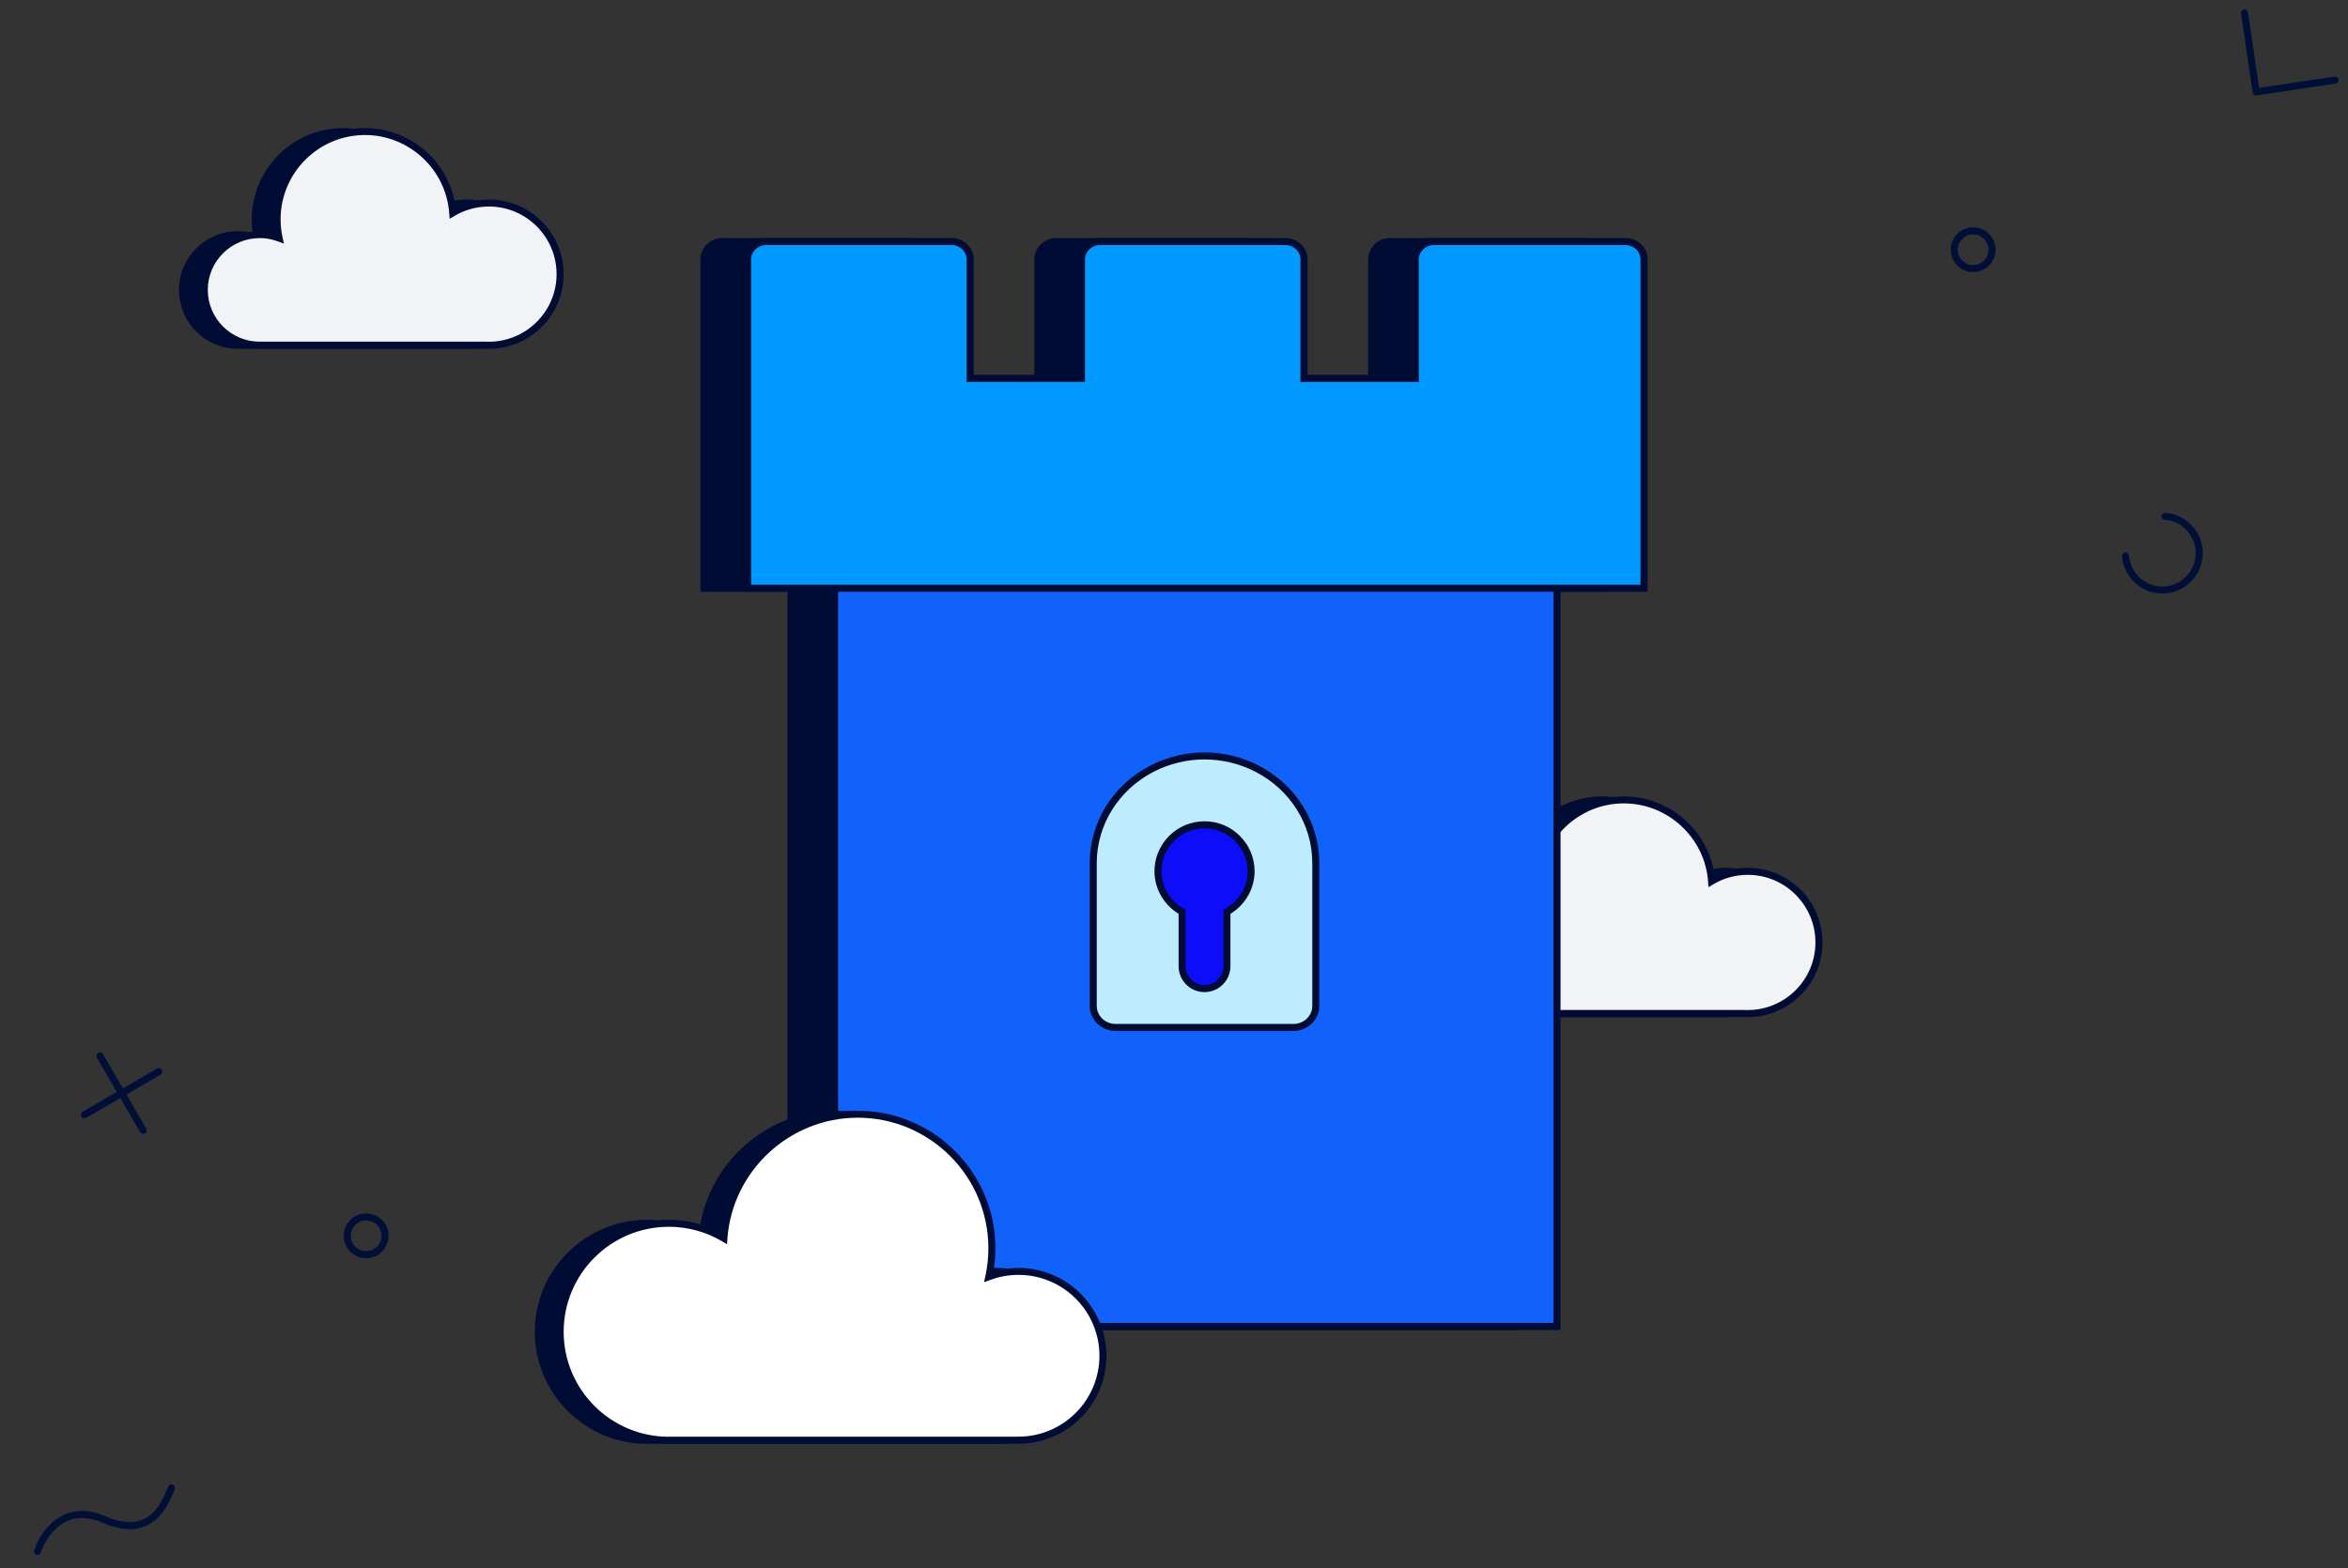
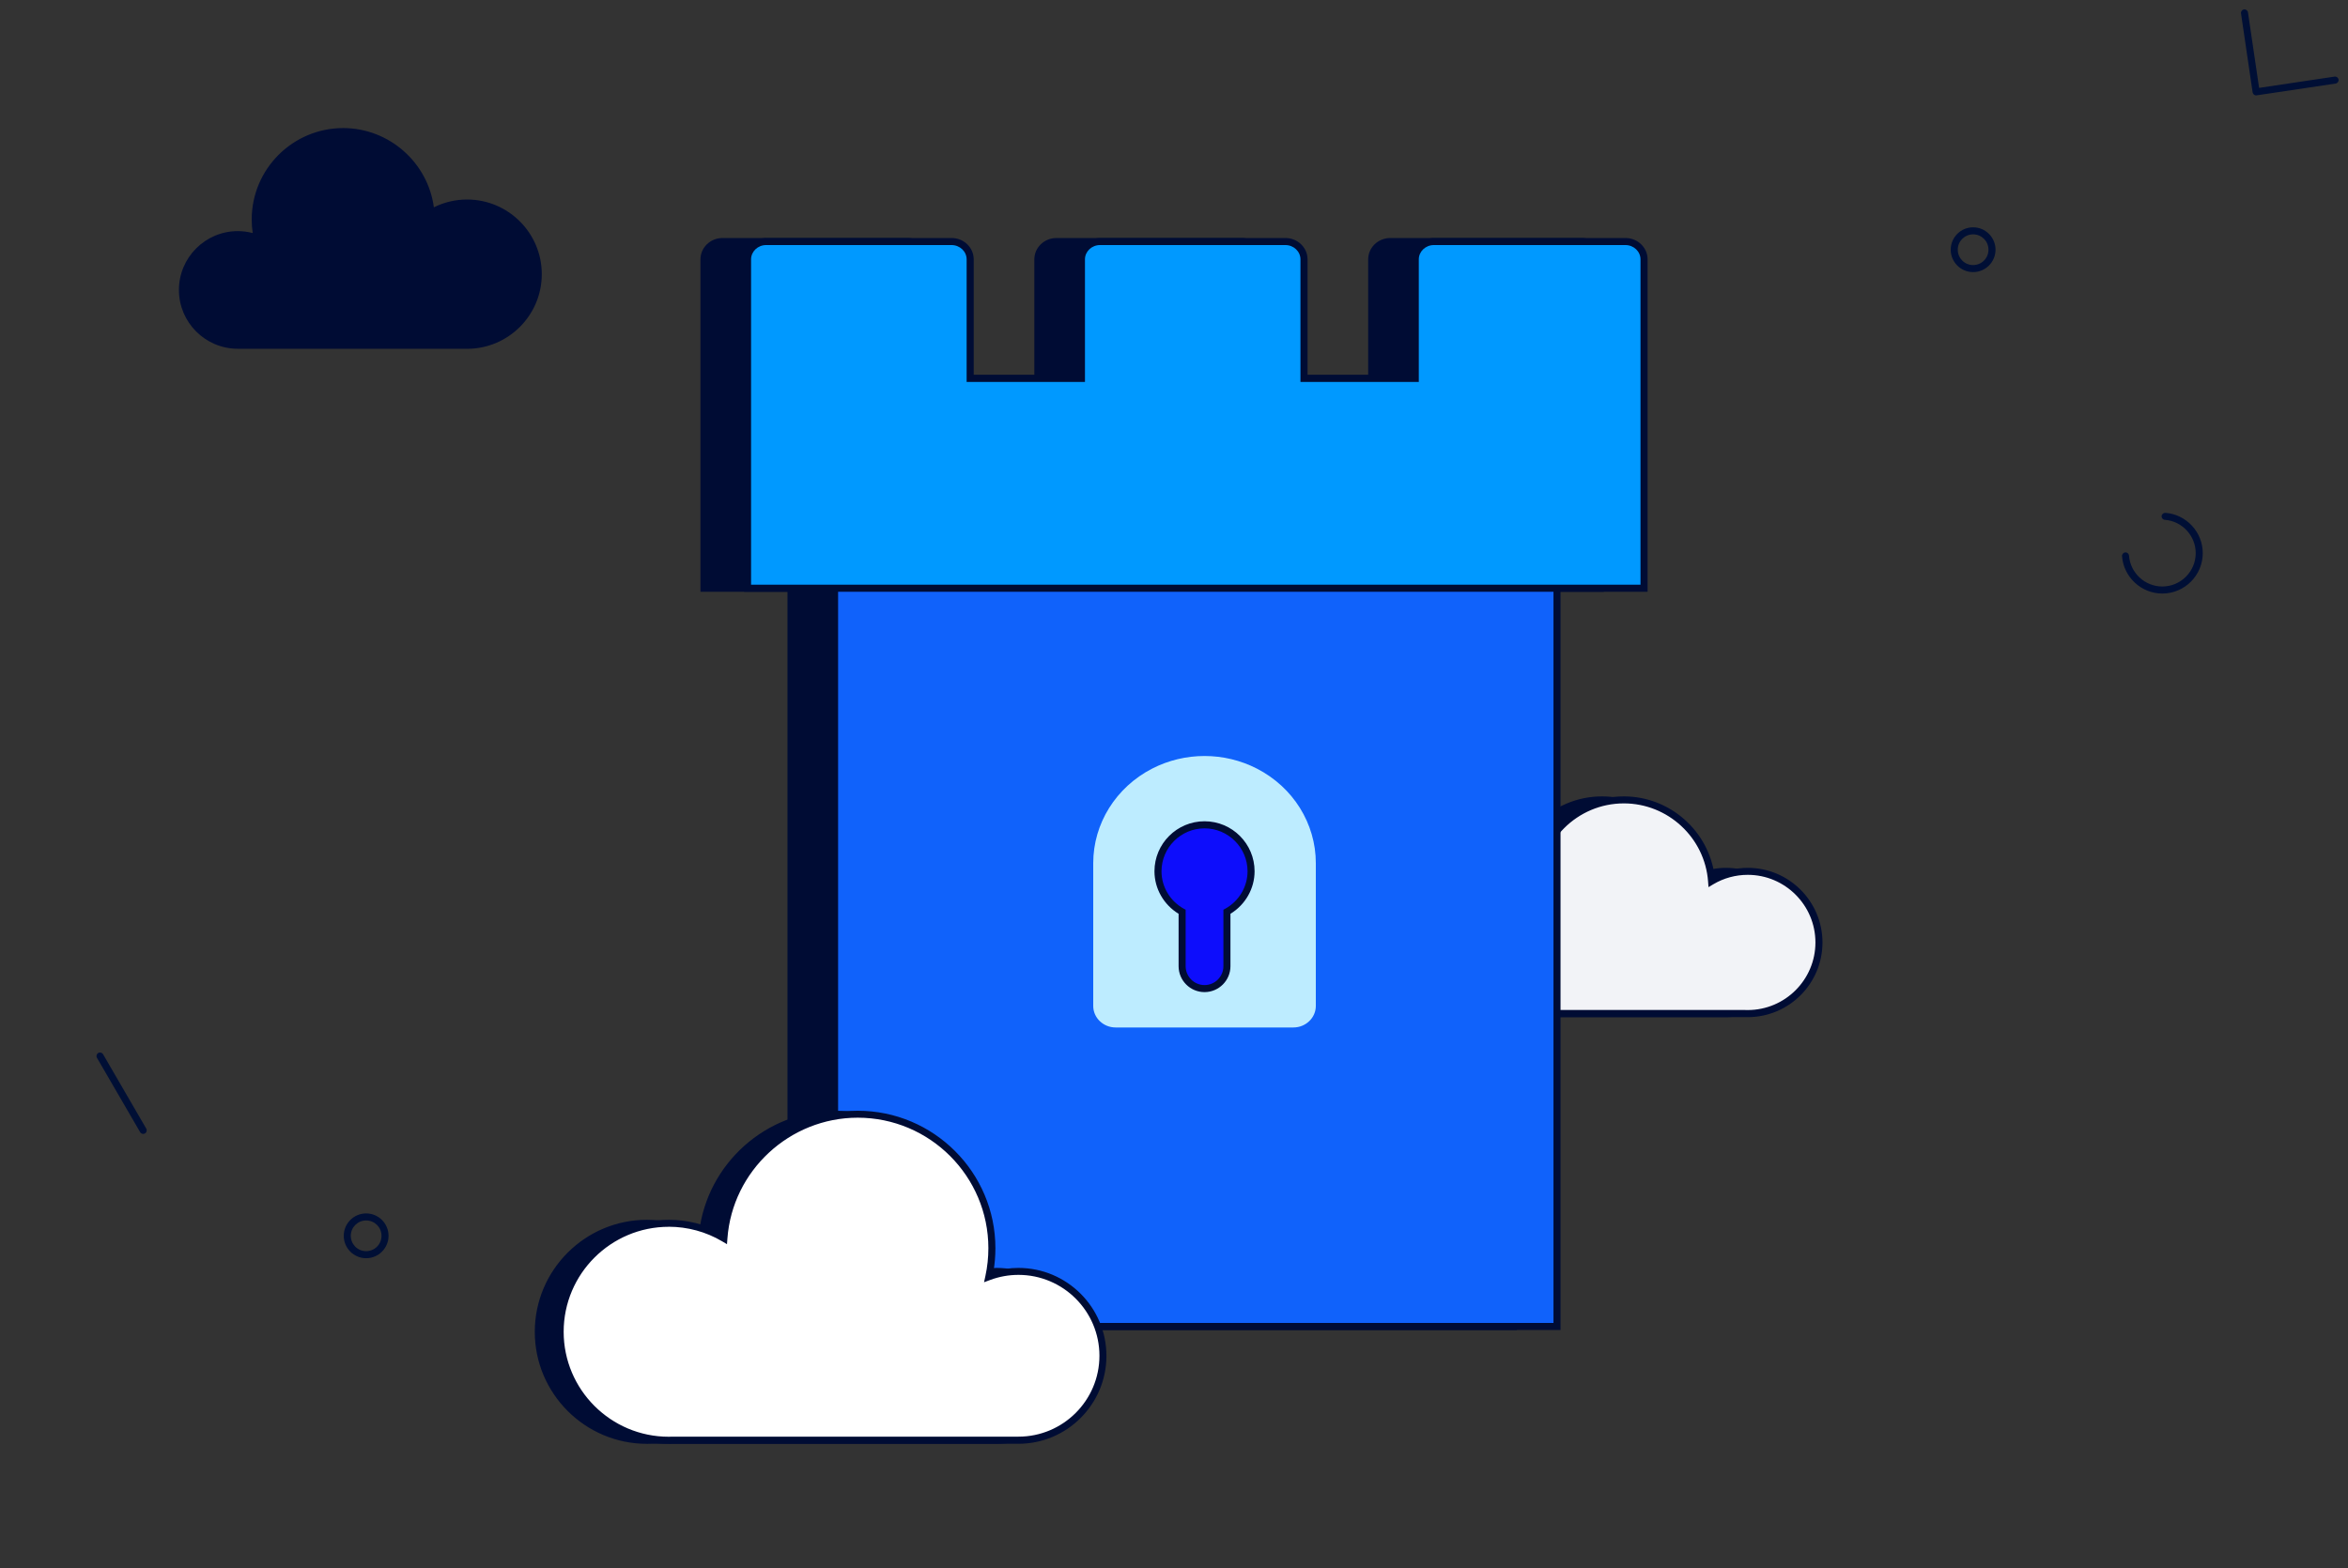
<svg xmlns="http://www.w3.org/2000/svg" viewBox="0 0 500 334">
  <rect x="0" y="0" width="500" height="334" fill="#333333" stroke="none" />
  <defs>
    <style>
      .cls-1 {
        fill: #bdecff;
      }

      .cls-1, .cls-2, .cls-3 {
        fill-rule: evenodd;
      }

      .cls-2, .cls-4 {
        fill: #000c34;
      }

      .cls-5 {
        fill: #f2f3f7;
      }

      .cls-6 {
        fill: #fff;
      }

      .cls-7 {
        fill: none;
        stroke: #000;
        stroke-miterlimit: 10;
        stroke-width: 1.17px;
      }

      .cls-8 {
        fill: #000f35;
      }

      .cls-9 {
        fill: #1062fb;
      }

      .cls-3 {
        fill: #09f;
      }

      .cls-10 {
        fill: #0d0dfc;
      }
    </style>
  </defs>
  <g id="Illu">
    <path class="cls-8" d="M480.44,20.32c-.16,0-.32-.05-.45-.15-.16-.12-.27-.3-.3-.49l-2.47-16.82c-.06-.41.22-.79.63-.85.41-.06.79.22.85.63l2.37,16.08,16.07-2.4c.41-.06.79.22.85.63.06.41-.22.79-.63.85l-16.81,2.51s-.07,0-.11,0Z" />
    <path class="cls-8" d="M460.46,126.43c-4.48,0-8.25-3.5-8.58-7.96-.03-.41.28-.77.69-.8.42-.03.77.28.8.69.27,3.69,3.39,6.57,7.09,6.57,3.92,0,7.11-3.19,7.11-7.11,0-3.7-2.89-6.81-6.57-7.09-.41-.03-.72-.39-.69-.8.03-.41.39-.7.8-.69,4.46.33,7.96,4.1,7.96,8.58,0,4.75-3.86,8.61-8.61,8.61Z" />
-     <path class="cls-8" d="M7.98,331.2c-.06,0-.12,0-.19-.02-.4-.1-.64-.51-.54-.91.01-.05,1.61-5.28,6.16-7.5,2.69-1.31,5.77-1.23,9.13.24,3.07,1.35,5.7,1.58,7.81.69,3.28-1.38,4.75-5.19,5.45-7.03.15-.39.58-.58.97-.43.39.15.58.58.43.97-.78,2.03-2.39,6.25-6.27,7.88-2.51,1.05-5.53.81-8.99-.7-2.95-1.29-5.59-1.38-7.88-.27-3.48,1.7-5.17,5.79-5.36,6.52-.09.34-.39.56-.73.56Z" />
    <path class="cls-8" d="M420.17,49.92c1.81,0,3.27,1.46,3.27,3.27s-1.46,3.27-3.27,3.27-3.27-1.46-3.27-3.27,1.46-3.27,3.27-3.27M420.17,48.42c-2.63,0-4.77,2.14-4.77,4.77s2.14,4.77,4.77,4.77,4.77-2.14,4.77-4.77-2.14-4.77-4.77-4.77h0Z" />
    <path class="cls-8" d="M77.97,259.97c1.81,0,3.27,1.46,3.27,3.27s-1.46,3.27-3.27,3.27-3.27-1.46-3.27-3.27,1.46-3.27,3.27-3.27M77.97,258.47c-2.63,0-4.77,2.14-4.77,4.77s2.14,4.77,4.77,4.77,4.77-2.14,4.77-4.77-2.14-4.77-4.77-4.77h0Z" />
    <g>
-       <path class="cls-8" d="M17.97,238.21c-.26,0-.51-.13-.65-.37-.21-.36-.09-.82.27-1.03l15.83-9.19c.36-.21.82-.09,1.03.27.21.36.09.82-.27,1.03l-15.83,9.19c-.12.07-.25.1-.38.1Z" />
      <path class="cls-8" d="M30.49,241.53c-.26,0-.51-.13-.65-.37l-9.19-15.83c-.21-.36-.09-.82.27-1.03.36-.21.82-.09,1.03.27l9.19,15.83c.21.36.09.82-.27,1.03-.12.07-.25.1-.38.1Z" />
    </g>
    <g>
      <g>
        <g>
          <path class="cls-4" d="M318.72,192.33c1.45,0,2.85.26,4.13.75-.28-1.28-.42-2.61-.42-3.98,0-10.34,8.39-18.72,18.73-18.72s17.97,7.64,18.68,17.33c2.26-1.33,4.89-2.1,7.7-2.1,8.38,0,15.16,6.78,15.16,15.15s-6.79,15.15-15.16,15.15c-.19,0-.37,0-.56-.01h-48.26c-6.51,0-11.79-5.28-11.79-11.78s5.28-11.78,11.79-11.78Z" />
          <path class="cls-4" d="M367.54,216.66c-.2,0-.39,0-.59-.01h-48.23c-6.92,0-12.54-5.62-12.54-12.53s5.63-12.53,12.54-12.53c1.08,0,2.14.14,3.17.41-.14-.95-.21-1.92-.21-2.89,0-10.73,8.74-19.47,19.48-19.47,9.77,0,18.04,7.33,19.31,16.88,2.19-1.09,4.61-1.66,7.07-1.66,8.78,0,15.91,7.13,15.91,15.9s-7.14,15.9-15.91,15.9ZM318.72,193.08c-6.09,0-11.04,4.95-11.04,11.03s4.95,11.03,11.04,11.03h48.26c.2,0,.38.01.56.01,7.95,0,14.41-6.46,14.41-14.4s-6.47-14.4-14.41-14.4c-2.58,0-5.11.69-7.32,2l-1.04.62-.09-1.21c-.69-9.33-8.56-16.63-17.93-16.63-9.92,0-17.98,8.06-17.98,17.97,0,1.28.14,2.57.41,3.82l.29,1.34-1.29-.48c-1.24-.46-2.54-.7-3.87-.7Z" />
        </g>
        <g>
          <path class="cls-5" d="M323.36,192.33c1.45,0,2.85.26,4.13.75-.28-1.28-.42-2.61-.42-3.98,0-10.34,8.39-18.72,18.73-18.72s17.97,7.64,18.68,17.33c2.26-1.33,4.89-2.1,7.7-2.1,8.38,0,15.16,6.78,15.16,15.15s-6.79,15.15-15.16,15.15c-.19,0-.37,0-.56-.01h-48.26c-6.51,0-11.79-5.28-11.79-11.78s5.28-11.78,11.79-11.78Z" />
          <path class="cls-4" d="M372.19,216.66c-.2,0-.39,0-.59-.01h-48.24c-6.92,0-12.54-5.62-12.54-12.53s5.63-12.53,12.54-12.53c1.08,0,2.14.14,3.17.41-.14-.95-.21-1.92-.21-2.89,0-10.73,8.74-19.47,19.48-19.47,9.77,0,18.04,7.33,19.31,16.88,2.19-1.09,4.61-1.66,7.07-1.66,8.78,0,15.91,7.13,15.91,15.9s-7.14,15.9-15.91,15.9ZM323.36,193.08c-6.09,0-11.04,4.95-11.04,11.03s4.95,11.03,11.04,11.03h48.26c.2,0,.38.01.56.01,7.95,0,14.41-6.46,14.41-14.4s-6.47-14.4-14.41-14.4c-2.58,0-5.11.69-7.32,2l-1.04.62-.09-1.21c-.69-9.33-8.56-16.63-17.93-16.63-9.92,0-17.98,8.06-17.98,17.97,0,1.28.14,2.57.41,3.82l.29,1.34-1.29-.48c-1.24-.46-2.54-.7-3.87-.7Z" />
        </g>
      </g>
      <g>
        <g>
          <path class="cls-4" d="M50.64,49.97c1.45,0,2.85.26,4.13.75-.28-1.28-.42-2.61-.42-3.98,0-10.34,8.39-18.72,18.73-18.72s17.97,7.64,18.68,17.33c2.26-1.33,4.89-2.1,7.7-2.1,8.38,0,15.16,6.78,15.16,15.15s-6.79,15.15-15.16,15.15c-.19,0-.37,0-.56-.01h-48.26c-6.51,0-11.79-5.28-11.79-11.78s5.28-11.78,11.79-11.78Z" />
          <path class="cls-4" d="M99.46,74.3c-.2,0-.39,0-.59-.01h-48.23c-6.92,0-12.54-5.62-12.54-12.53s5.63-12.53,12.54-12.53c1.08,0,2.14.14,3.17.41-.14-.95-.21-1.92-.21-2.89,0-10.73,8.74-19.47,19.48-19.47,9.77,0,18.04,7.33,19.31,16.88,2.19-1.09,4.61-1.66,7.07-1.66,8.78,0,15.91,7.13,15.91,15.9s-7.14,15.9-15.91,15.9ZM50.64,50.72c-6.09,0-11.04,4.95-11.04,11.03s4.95,11.03,11.04,11.03h48.26c.2,0,.38.01.56.01,7.95,0,14.41-6.46,14.41-14.4s-6.47-14.4-14.41-14.4c-2.58,0-5.11.69-7.32,2l-1.04.62-.09-1.21c-.69-9.33-8.56-16.63-17.93-16.63-9.92,0-17.98,8.06-17.98,17.97,0,1.28.14,2.57.41,3.82l.29,1.34-1.29-.48c-1.24-.46-2.54-.7-3.87-.7Z" />
        </g>
        <g>
-           <path class="cls-5" d="M55.29,49.97c1.45,0,2.85.26,4.13.75-.28-1.28-.42-2.61-.42-3.98,0-10.34,8.39-18.72,18.73-18.72s17.97,7.64,18.68,17.33c2.26-1.33,4.89-2.1,7.7-2.1,8.38,0,15.16,6.78,15.16,15.15s-6.79,15.15-15.16,15.15c-.19,0-.37,0-.56-.01h-48.26c-6.51,0-11.79-5.28-11.79-11.78s5.28-11.78,11.79-11.78Z" />
-           <path class="cls-4" d="M104.11,74.3c-.2,0-.39,0-.59-.01h-48.23c-6.92,0-12.54-5.62-12.54-12.53s5.63-12.53,12.54-12.53c1.08,0,2.14.14,3.17.41-.14-.95-.21-1.92-.21-2.89,0-10.73,8.74-19.47,19.48-19.47,9.77,0,18.04,7.33,19.31,16.88,2.19-1.09,4.61-1.66,7.07-1.66,8.78,0,15.91,7.13,15.91,15.9s-7.14,15.9-15.91,15.9ZM55.29,50.72c-6.09,0-11.04,4.95-11.04,11.03s4.95,11.03,11.04,11.03h48.26c.2,0,.38.01.56.01,7.95,0,14.41-6.46,14.41-14.4s-6.47-14.4-14.41-14.4c-2.58,0-5.11.69-7.32,2l-1.04.61-.09-1.21c-.69-9.33-8.56-16.63-17.93-16.63-9.92,0-17.98,8.06-17.98,17.97,0,1.28.14,2.57.41,3.82l.29,1.34-1.29-.48c-1.24-.46-2.54-.7-3.87-.7Z" />
-         </g>
+           </g>
      </g>
      <g>
        <g>
          <g>
            <rect class="cls-4" x="168.44" y="122.76" width="153.84" height="159.8" />
            <path class="cls-4" d="M323.03,283.3h-155.34V122.01h155.34v161.3ZM169.19,281.8h152.34V123.51h-152.34v158.3Z" />
          </g>
          <g>
            <path class="cls-2" d="M149.91,125.3V55.25c0-2.1,1.77-3.8,3.95-3.8h39.5c2.18,0,3.95,1.7,3.95,3.8v25.36h23.7v-25.36c0-2.1,1.77-3.8,3.95-3.8h39.49c2.18,0,3.95,1.7,3.95,3.8v25.36h23.7v-25.36c0-2.1,1.77-3.8,3.95-3.8h40.81c2.18,0,3.95,1.7,3.95,3.8v70.04h-190.89Z" />
            <path class="cls-4" d="M341.55,126.05h-192.39V55.25c0-2.51,2.11-4.55,4.7-4.55h39.5c2.59,0,4.7,2.04,4.7,4.55v24.61h22.2v-24.61c0-2.51,2.11-4.55,4.7-4.55h39.49c2.59,0,4.7,2.04,4.7,4.55v24.61h22.2v-24.61c0-2.51,2.11-4.55,4.7-4.55h40.81c2.59,0,4.7,2.04,4.7,4.55v70.79ZM150.66,124.55h189.39V55.25c0-1.68-1.44-3.05-3.2-3.05h-40.81c-1.76,0-3.2,1.37-3.2,3.05v26.11h-25.2v-26.11c0-1.68-1.44-3.05-3.2-3.05h-39.49c-1.76,0-3.2,1.37-3.2,3.05v26.11h-25.2v-26.11c0-1.68-1.44-3.05-3.2-3.05h-39.5c-1.76,0-3.2,1.37-3.2,3.05v69.29Z" />
          </g>
        </g>
        <g>
          <g>
            <rect class="cls-9" x="177.72" y="122.76" width="153.84" height="159.8" />
-             <path class="cls-4" d="M332.31,283.3h-155.34V122.01h155.34v161.3ZM178.47,281.8h152.34V123.51h-152.34v158.3Z" />
+             <path class="cls-4" d="M332.31,283.3h-155.34V122.01h155.34v161.3ZM178.47,281.8h152.34V123.51h-152.34v158.3" />
          </g>
          <g>
            <path class="cls-3" d="M159.2,125.3V55.25c0-2.1,1.77-3.8,3.95-3.8h39.5c2.18,0,3.95,1.7,3.95,3.8v25.36h23.7v-25.36c0-2.1,1.77-3.8,3.95-3.8h39.49c2.18,0,3.95,1.7,3.95,3.8v25.36h23.7v-25.36c0-2.1,1.77-3.8,3.95-3.8h40.81c2.18,0,3.95,1.7,3.95,3.8v70.04h-190.89Z" />
            <path class="cls-4" d="M350.84,126.05h-192.39V55.25c0-2.51,2.11-4.55,4.7-4.55h39.5c2.59,0,4.7,2.04,4.7,4.55v24.61h22.2v-24.61c0-2.51,2.11-4.55,4.7-4.55h39.49c2.59,0,4.7,2.04,4.7,4.55v24.61h22.2v-24.61c0-2.51,2.11-4.55,4.7-4.55h40.81c2.59,0,4.7,2.04,4.7,4.55v70.79ZM159.95,124.55h189.39V55.25c0-1.68-1.44-3.05-3.2-3.05h-40.81c-1.76,0-3.2,1.37-3.2,3.05v26.11h-25.2v-26.11c0-1.68-1.44-3.05-3.2-3.05h-39.49c-1.76,0-3.2,1.37-3.2,3.05v26.11h-25.2v-26.11c0-1.68-1.44-3.05-3.2-3.05h-39.5c-1.76,0-3.2,1.37-3.2,3.05v69.29Z" />
          </g>
          <g>
            <path class="cls-1" d="M237.57,218.86h37.86c2.63,0,4.77-2.06,4.77-4.59v-30.41c0-8.43-4.82-16.17-12.55-20.14-6.97-3.58-15.33-3.58-22.3,0-7.72,3.97-12.55,11.71-12.55,20.14v30.41c0,2.54,2.14,4.59,4.77,4.59Z" />
-             <path class="cls-4" d="M275.43,219.61h-37.86c-3.04,0-5.52-2.4-5.52-5.34v-30.41c0-8.73,4.96-16.7,12.95-20.81,7.2-3.7,15.79-3.7,22.99,0,7.99,4.11,12.95,12.08,12.95,20.81v30.41c0,2.95-2.48,5.34-5.52,5.34ZM256.5,161.77c-3.71,0-7.42.87-10.81,2.61-7.49,3.85-12.14,11.31-12.14,19.48v30.41c0,2.12,1.8,3.84,4.02,3.84h37.86c2.22,0,4.02-1.72,4.02-3.84v-30.41c0-8.17-4.65-15.63-12.14-19.48-3.38-1.74-7.1-2.61-10.81-2.61Z" />
          </g>
          <g>
            <path class="cls-10" d="M266.41,185.6c0-5.47-4.44-9.9-9.91-9.9s-9.91,4.43-9.91,9.9c0,3.73,2.09,6.94,5.14,8.63v11.59c0,2.63,2.14,4.77,4.77,4.77s4.77-2.13,4.77-4.77v-11.59c3.05-1.69,5.14-4.9,5.14-8.63Z" />
            <path class="cls-4" d="M256.5,211.33c-3.04,0-5.52-2.47-5.52-5.52v-11.16c-3.18-1.94-5.14-5.37-5.14-9.06,0-5.87,4.78-10.65,10.66-10.65s10.66,4.78,10.66,10.65c0,3.69-1.96,7.12-5.14,9.06v11.16c0,3.04-2.48,5.52-5.52,5.52ZM256.5,176.45c-5.05,0-9.16,4.1-9.16,9.15,0,3.29,1.82,6.35,4.75,7.97l.39.21v12.03c0,2.21,1.8,4.02,4.02,4.02s4.02-1.8,4.02-4.02v-12.03l.39-.21c2.93-1.62,4.75-4.68,4.75-7.97,0-5.04-4.11-9.15-9.16-9.15Z" />
          </g>
        </g>
      </g>
      <g>
        <g>
          <path class="cls-4" d="M212.23,270.83c-2.22,0-4.34.4-6.3,1.14.42-1.95.65-3.98.65-6.06,0-15.77-12.79-28.55-28.57-28.55s-27.41,11.65-28.5,26.43c-3.44-2.03-7.46-3.21-11.75-3.21-12.78,0-23.13,10.35-23.13,23.11s10.36,23.11,23.13,23.11c.29,0,.57-.01.85-.02h73.62c9.94,0,17.99-8.05,17.99-17.98s-8.05-17.98-17.99-17.98Z" />
          <path class="cls-4" d="M137.76,307.55c-13.17,0-23.88-10.71-23.88-23.86s10.71-23.86,23.88-23.86c3.88,0,7.7.94,11.11,2.74,1.67-14.65,14.24-25.97,29.13-25.97,16.17,0,29.32,13.14,29.32,29.3,0,1.66-.14,3.31-.42,4.95,1.72-.51,3.51-.77,5.32-.77,10.33,0,18.74,8.4,18.74,18.73s-8.41,18.73-18.74,18.73h-73.62c-.26.01-.56.02-.85.02ZM137.76,261.32c-12.34,0-22.38,10.03-22.38,22.36s10.04,22.36,22.38,22.36c.28,0,.55-.01.82-.02h73.65c9.51,0,17.24-7.73,17.24-17.23s-7.73-17.23-17.24-17.23c-2.07,0-4.11.37-6.04,1.09l-1.29.48.29-1.34c.42-1.93.63-3.92.63-5.91,0-15.33-12.48-27.8-27.82-27.8-14.5,0-26.69,11.3-27.75,25.74l-.09,1.21-1.04-.62c-3.43-2.03-7.37-3.1-11.37-3.1Z" />
        </g>
        <g>
          <path class="cls-6" d="M216.88,270.83c-2.22,0-4.34.4-6.3,1.14.42-1.95.65-3.98.65-6.06,0-15.77-12.79-28.55-28.57-28.55s-27.41,11.65-28.5,26.43c-3.44-2.03-7.46-3.21-11.75-3.21-12.78,0-23.13,10.35-23.13,23.11s10.36,23.11,23.13,23.11c.29,0,.57-.01.85-.02h73.62c9.94,0,17.99-8.05,17.99-17.98s-8.05-17.98-17.99-17.98Z" />
          <path class="cls-4" d="M142.41,307.55c-13.17,0-23.88-10.71-23.88-23.86s10.71-23.86,23.88-23.86c3.88,0,7.7.94,11.11,2.74,1.67-14.65,14.24-25.97,29.13-25.97,16.17,0,29.32,13.14,29.32,29.3,0,1.66-.14,3.31-.42,4.95,1.72-.51,3.51-.77,5.32-.77,10.33,0,18.74,8.4,18.74,18.73s-8.41,18.73-18.74,18.73h-73.62c-.26.01-.56.02-.85.02ZM142.41,261.32c-12.34,0-22.38,10.03-22.38,22.36s10.04,22.36,22.38,22.36c.28,0,.55-.01.82-.02h73.65c9.51,0,17.24-7.73,17.24-17.23s-7.73-17.23-17.24-17.23c-2.07,0-4.11.37-6.04,1.09l-1.29.48.29-1.34c.42-1.94.63-3.92.63-5.91,0-15.33-12.48-27.8-27.82-27.8-14.5,0-26.69,11.3-27.75,25.74l-.09,1.21-1.04-.62c-3.43-2.03-7.37-3.1-11.37-3.1Z" />
        </g>
      </g>
    </g>
  </g>
  <g id="Artboard_Text" data-name="Artboard Text">
    <rect class="cls-7" x="-3379.39" y="-2483.02" width="6571.4" height="3075.77" />
  </g>
</svg>